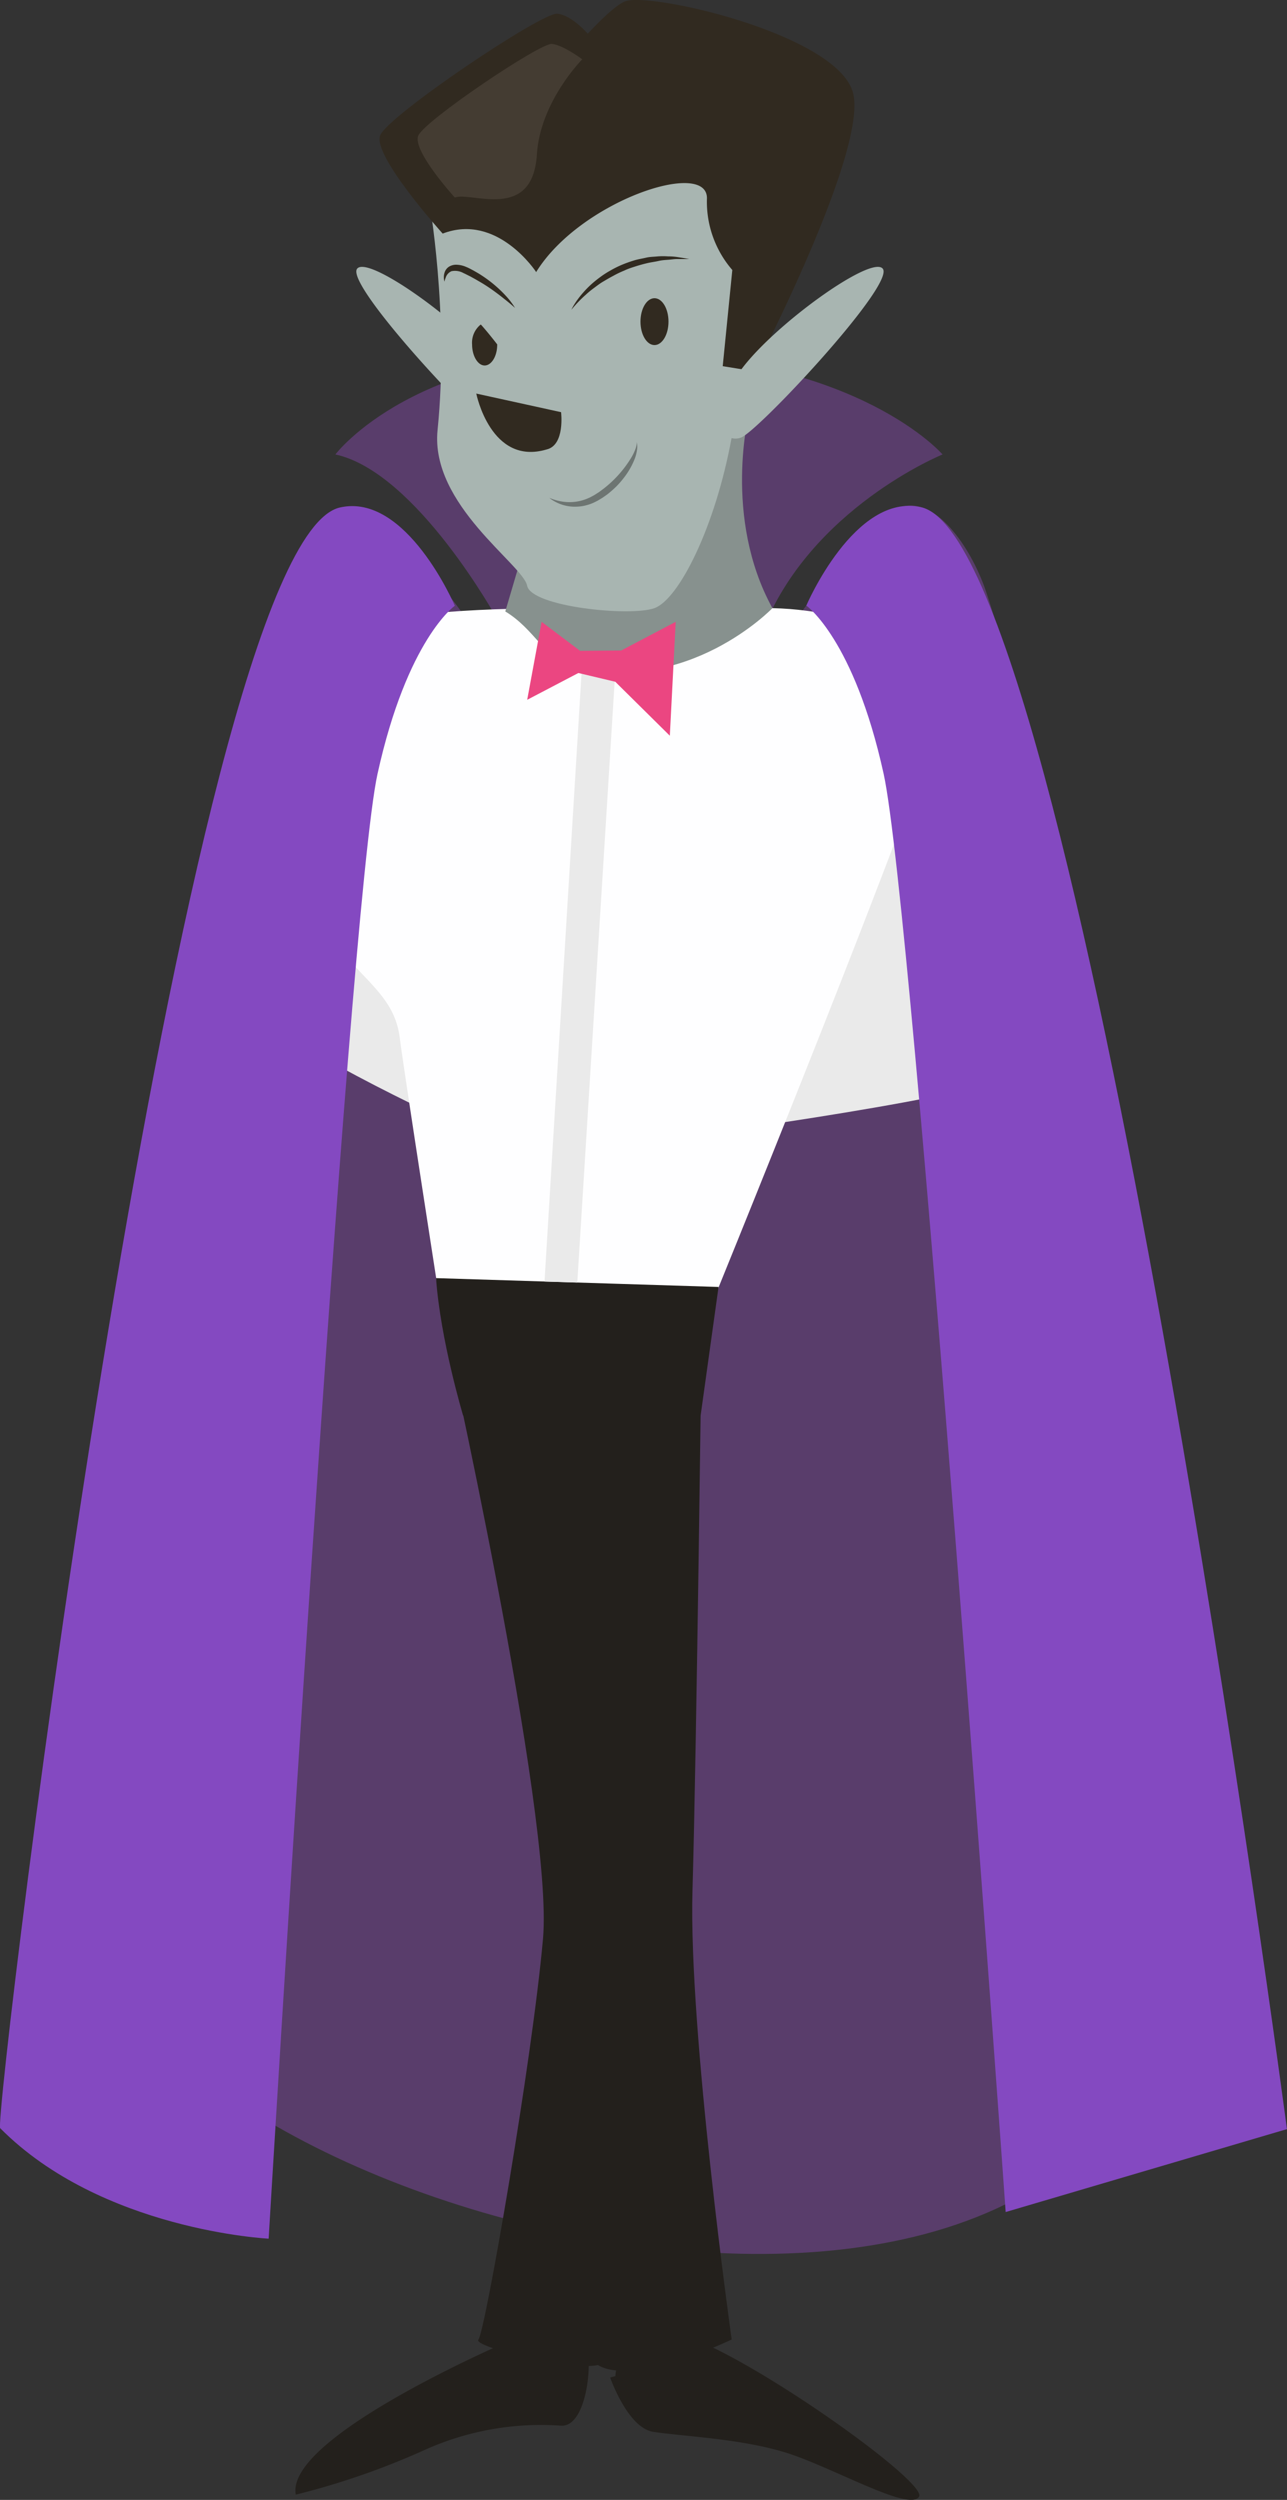
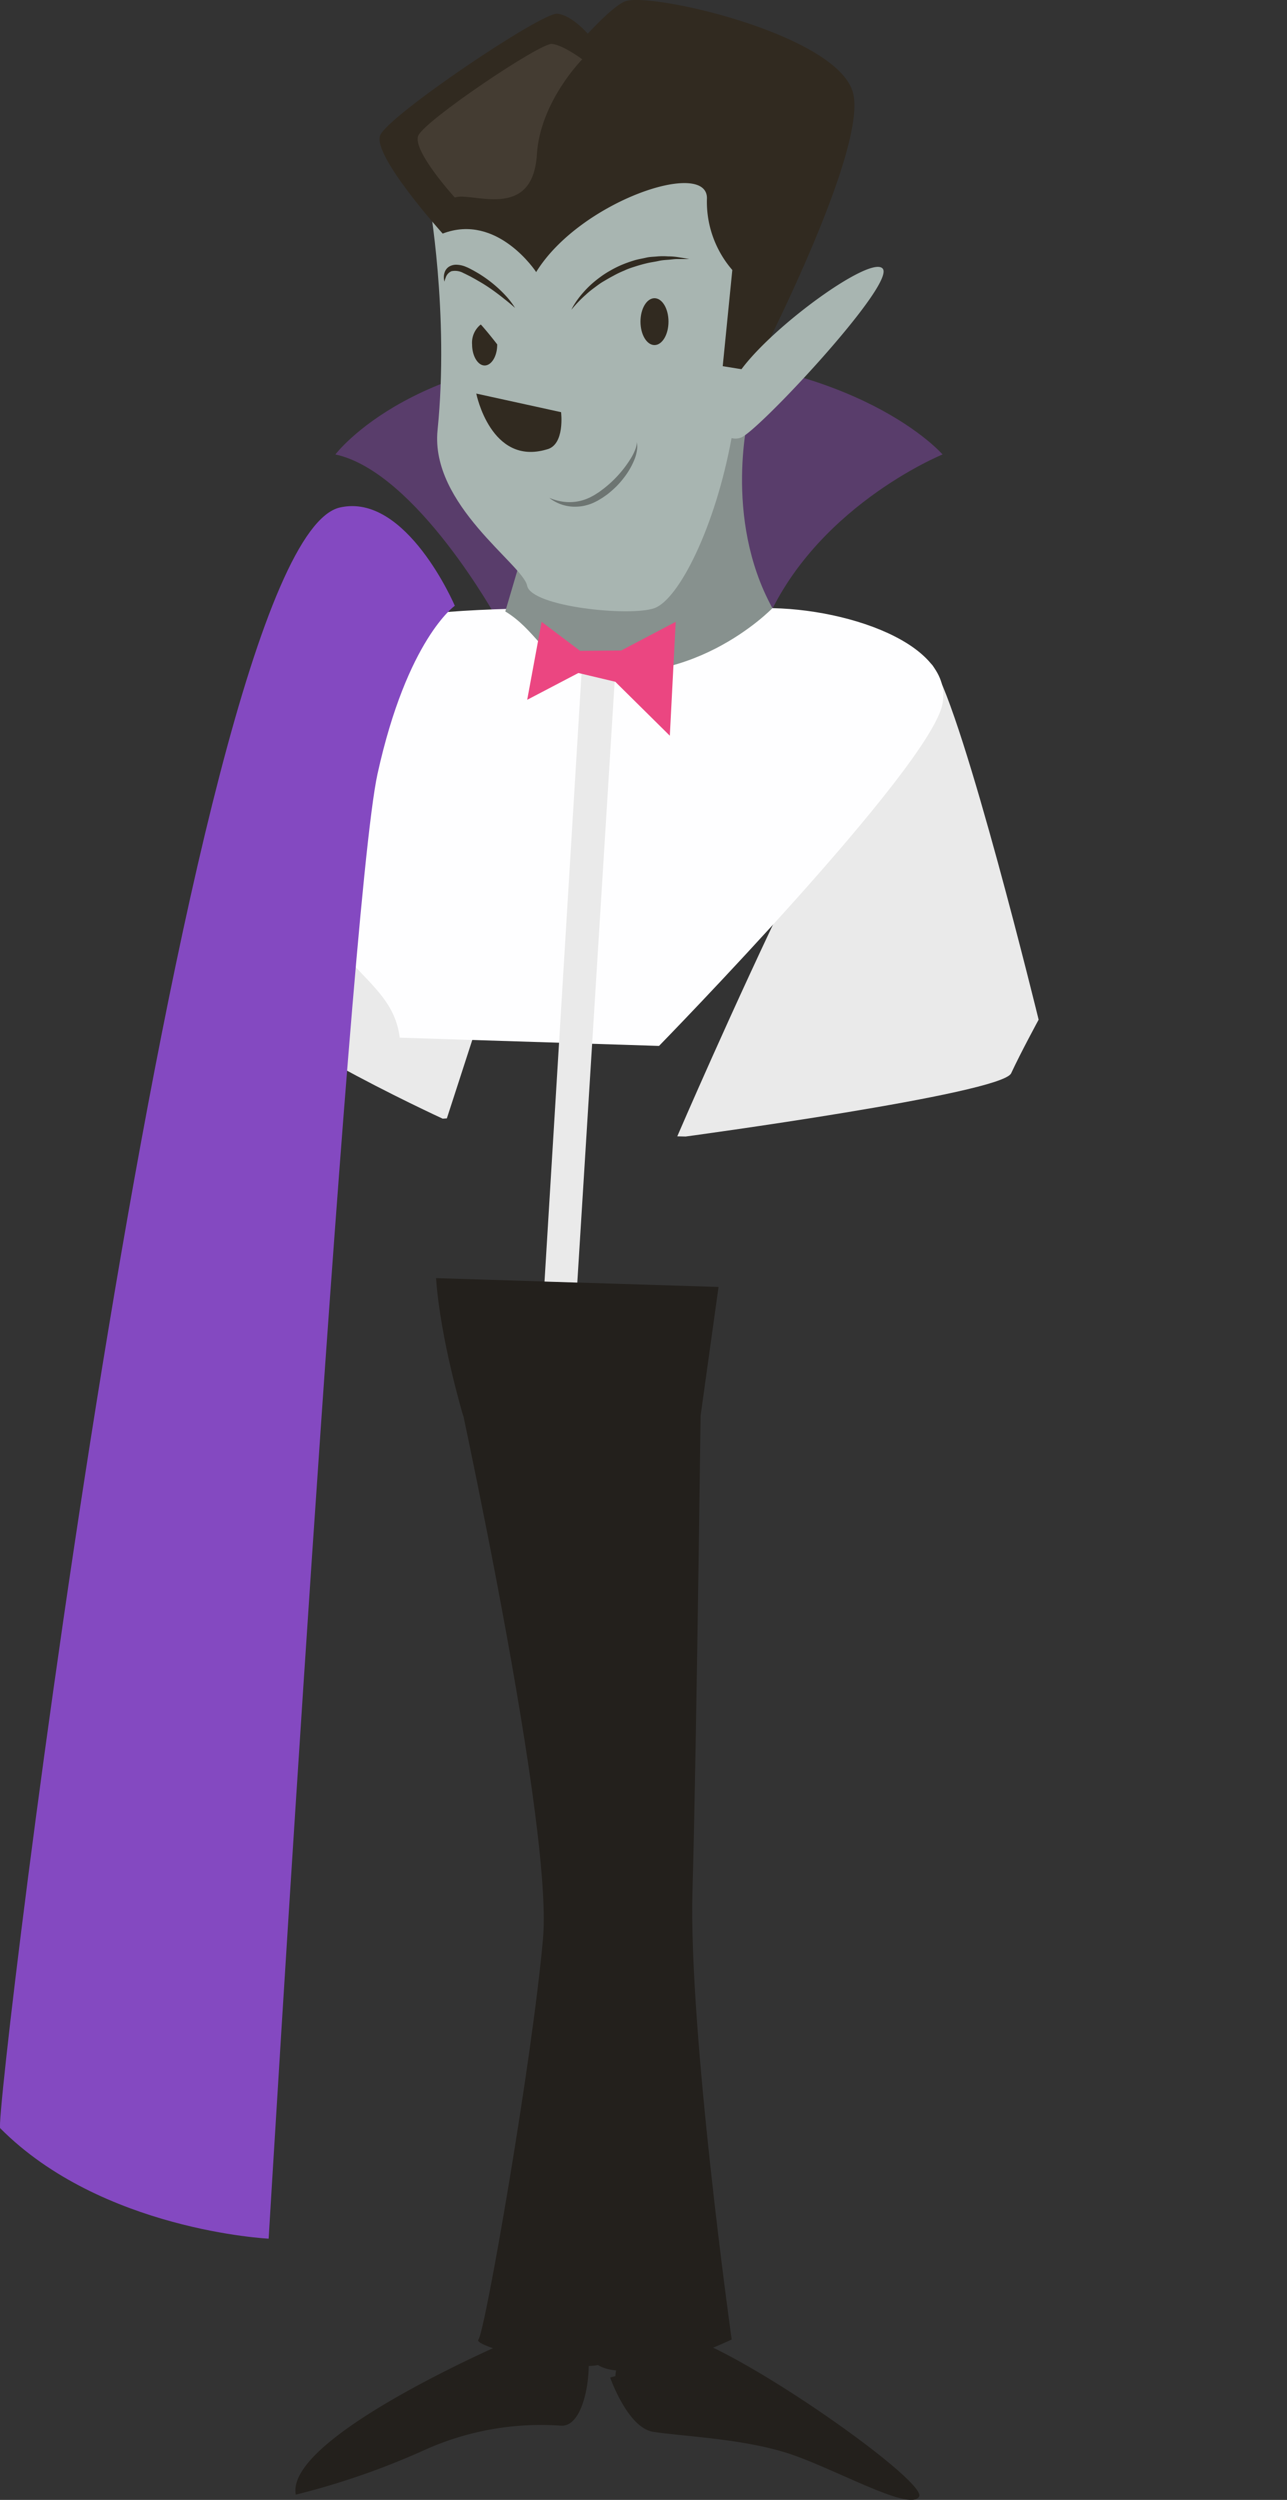
<svg xmlns="http://www.w3.org/2000/svg" id="Capa_1" data-name="Capa 1" viewBox="0 0 221.42 429.89" width="221.42" height="429.89">
  <rect x="0" y="0" width="221.42" height="429.89" fill="#333333" stroke="none" />
  <defs>
    <style>.cls-1{fill:#593d6b;}.cls-2{fill:#eaeaea;}.cls-3{fill:#fefeff;}.cls-4{fill:#23201c;}.cls-5{fill:#87918e;}.cls-6{fill:#a8b5b1;}.cls-7{fill:#312a20;}.cls-8{fill:#6d7572;}.cls-9{fill:#8449c1;}.cls-10{fill:#eb4681;}.cls-11{fill:#443c32;}</style>
  </defs>
  <title>12</title>
-   <path class="cls-1" d="M228.33,439.69s14.72-20.92,20.75-23.75,12.23,5.67,15.07,13.29,42,136.12,34.21,232-183.87,47-187.17-3.37c0,0,16.39-231.38,43.89-237,11.56-2.38,23.18,19.14,23.18,19.14Z" transform="translate(-94.84 -328.45)" />
  <path class="cls-2" d="M212.8,523.89s54.36-7.33,56-10.87,4.73-9.22,4.73-9.22S260.81,451.73,255.36,443s-44,80.86-44,80.86" transform="translate(-94.84 -328.45)" />
  <path class="cls-2" d="M171,520.82S134.34,504,135,497.42,153.1,438.32,156,437s32.26,32.77,32.26,32.77l-16.54,51" transform="translate(-94.84 -328.45)" />
  <path class="cls-1" d="M180.43,435s-13.94-25.39-27.89-28.4c0,0,13.9-18.47,52.09-17.47S257,406.6,257,406.6s-22.87,9.28-31.05,30.55S181.37,441.82,180.43,435Z" transform="translate(-94.84 -328.45)" />
-   <path class="cls-3" d="M187,433.08s-30.49,0-31.9,5-4.25,51.08,0,55.69,7.8,7.44,8.51,13.12S171,555.44,171,555.44l44.61,1.42S255,460.43,257,449.44s-19.29-17.34-33.26-16.31S187,433.08,187,433.08Z" transform="translate(-94.84 -328.45)" />
+   <path class="cls-3" d="M187,433.08s-30.49,0-31.9,5-4.25,51.08,0,55.69,7.8,7.44,8.51,13.12l44.61,1.42S255,460.43,257,449.44s-19.29-17.34-33.26-16.31S187,433.08,187,433.08Z" transform="translate(-94.84 -328.45)" />
  <path class="cls-4" d="M215.57,556.86s-0.88,72.37-1.59,96.63,6.74,77.27,6.74,77.27S199.1,741.19,195.9,733s-5.68-178.31-5.68-178.31Z" transform="translate(-94.84 -328.45)" />
  <path class="cls-4" d="M183.73,730.44s-39.94,16.88-38,27a130.09,130.09,0,0,0,22-7.61,48.68,48.68,0,0,1,23.63-4.25c4,0.24,5.24-8.93,4.61-12.52S183.73,730.44,183.73,730.44Z" transform="translate(-94.84 -328.45)" />
  <path class="cls-4" d="M199.81,737.3s3,8.58,7.33,9.32,14.5,1.08,22.54,3.48,21.58,10.38,23.28,7.69-35-28.46-43.58-28.37-8.66,7.63-8.66,7.63" transform="translate(-94.84 -328.45)" />
  <path class="cls-5" d="M223.73,399.38s-4.6,18,4,33.65c0,0-14.59,15.2-34.64,10-4.3-1.12-6.32-6.45-11.32-9.43l5.05-17.1S212.92,385.49,223.73,399.38Z" transform="translate(-94.84 -328.45)" />
  <path class="cls-6" d="M168.63,362.71s3.52,19.63,1.49,39.7c-1.3,12.83,14.7,23.13,15.41,26.76s17.73,5.36,21.9,3.86,10.45-13.83,13.28-29.31S233.6,368,214.81,354,168.63,362.71,168.63,362.71Z" transform="translate(-94.84 -328.45)" />
  <path class="cls-7" d="M187.09,375.24S180.41,365,171,368.62c0,0-12.16-13.47-10.75-16.9S188,330.57,190.7,330.81s5.67,3.9,5.67,3.9Z" transform="translate(-94.84 -328.45)" />
  <path class="cls-7" d="M224.5,392.28l-5.32-.86,1.65-16.54a17.92,17.92,0,0,1-4.37-12.17c0.4-7.09-21.81.24-29.38,12.53,0,0-6-20-5.2-22.81s16.14-22.1,20.51-23.75,36.75,5.73,39.23,15.83S224.5,392.28,224.5,392.28Z" transform="translate(-94.84 -328.45)" />
  <path class="cls-6" d="M219,402.3a2.58,2.58,0,0,0,3.25,1.42c2.54-.59,26.71-26.35,24.46-29.07S223,388,220.66,395s-1.66,7.56-1.66,7.56" transform="translate(-94.84 -328.45)" />
-   <path class="cls-6" d="M184,402.3a2.58,2.58,0,0,1-3.25,1.42c-2.54-.59-26.71-26.35-24.46-29.07S180,388,182.35,395s1.65,7.56,1.65,7.56" transform="translate(-94.84 -328.45)" />
  <path class="cls-8" d="M189.35,414.05a6.49,6.49,0,0,0,.83.32,8.92,8.92,0,0,0,2.25.42,8,8,0,0,0,3.09-.46c0.27-.09.53-0.22,0.8-0.33l0.78-.42,0.8-.51,0.74-.55a19.58,19.58,0,0,0,4.63-5.09,8.89,8.89,0,0,0,1-2.07,3.52,3.52,0,0,0,.11-0.64l0-.23a3.37,3.37,0,0,1,.1.91,7,7,0,0,1-.6,2.34,13.19,13.19,0,0,1-1.75,2.93,15.54,15.54,0,0,1-1.27,1.45,19.09,19.09,0,0,1-1.5,1.32l-0.84.59-0.84.51c-0.3.15-.6,0.31-0.91,0.44s-0.62.24-.93,0.32a7.28,7.28,0,0,1-1.83.28,6.84,6.84,0,0,1-1.64-.13,7.08,7.08,0,0,1-2.26-.86A4.63,4.63,0,0,1,189.35,414.05Z" transform="translate(-94.84 -328.45)" />
  <path class="cls-7" d="M193.14,381.72a8,8,0,0,1,.48-0.88,14.77,14.77,0,0,1,1.6-2.13,16.87,16.87,0,0,1,1.25-1.28,18.7,18.7,0,0,1,1.55-1.27,15.91,15.91,0,0,1,1.8-1.17,17.9,17.9,0,0,1,2-1,22,22,0,0,1,2.09-.75c0.7-.22,1.42-0.32,2.09-0.48s1.36-.15,2-0.22a12.1,12.1,0,0,1,1.79,0,10.23,10.23,0,0,1,1.5.1l1.14,0.18,1,0.18-1,0-1.14,0c-0.44,0-.93.08-1.46,0.12s-1.11.07-1.71,0.21-1.24.21-1.88,0.36-1.31.33-2,.55-1.34.42-2,.74a16.8,16.8,0,0,0-1.9.91c-0.62.32-1.2,0.67-1.76,1s-1.08.74-1.57,1.1-0.94.73-1.33,1.09A22.24,22.24,0,0,0,193.14,381.72Z" transform="translate(-94.84 -328.45)" />
  <path class="cls-7" d="M183.45,381.4s-0.75-.68-1.92-1.6c-0.58-.47-1.28-1-2-1.51s-1.58-1.07-2.44-1.55c-0.42-.26-0.85-0.48-1.27-0.72l-0.64-.32-0.3-.15-0.32-.15a3,3,0,0,0-2.05-.31,1.81,1.81,0,0,0-1,1.13,5.25,5.25,0,0,0-.21.66,3.38,3.38,0,0,1-.1-0.71,2.55,2.55,0,0,1,.13-0.86,1.85,1.85,0,0,1,.76-1,2.37,2.37,0,0,1,1.42-.33,4.48,4.48,0,0,1,1.48.35l0.33,0.14,0.35,0.17,0.66,0.35c0.43,0.25.89,0.5,1.31,0.78a21.87,21.87,0,0,1,4.27,3.6A13.4,13.4,0,0,1,183.45,381.4Z" transform="translate(-94.84 -328.45)" />
  <ellipse class="cls-7" cx="112.6" cy="55.31" rx="2.41" ry="4.03" />
  <path class="cls-7" d="M180.38,387.67a0.1,0.1,0,0,1,0,.06c0,2-1,3.57-2.16,3.57s-2.16-1.62-2.16-3.61a4,4,0,0,1,1.43-3.39,0.1,0.1,0,0,1,.12,0C178.58,385.39,179.51,386.55,180.38,387.67Z" transform="translate(-94.84 -328.45)" />
-   <path class="cls-9" d="M233.56,432.59s8.2,5.75,13.3,28.91,21,247.34,21,247.34l48.39-14.26s-36-272.79-62.92-278.9C241.9,413.08,233.56,432.59,233.56,432.59Z" transform="translate(-94.84 -328.45)" />
  <path class="cls-9" d="M173.09,432.62s-8.2,5.75-13.3,28.91-18.73,251.89-18.73,251.89-28.73-1.4-46.19-19c-1.27-1.28,31.52-272.58,58.45-278.7C164.76,413.11,173.09,432.62,173.09,432.62Z" transform="translate(-94.84 -328.45)" />
  <path class="cls-4" d="M169.86,548.24l48.6,1.52-3.08,22.1H174.51S170.59,558.78,169.86,548.24Z" transform="translate(-94.84 -328.45)" />
  <path class="cls-4" d="M171,555.44s19.15,85.17,17.26,106.4-10,67.74-11.11,68.94,16,5.42,20.56,4.37,3.55-88.25,0-123.35-7.46-57.07-7.46-57.07Z" transform="translate(-94.84 -328.45)" />
  <polygon class="cls-2" points="93.68 220.38 100.18 113.64 105.91 114.58 99.32 220.56 93.68 220.38" />
  <polygon class="cls-10" points="102.66 114.08 93.18 106.93 90.7 120.34 102.66 114.08" />
  <polygon class="cls-10" points="116.25 106.93 102.66 114.08 115.24 126.52 116.25 106.93" />
  <polygon class="cls-10" points="99.5 115.73 99.79 111.92 106.87 111.86 105.86 117.24 99.5 115.73" />
  <path class="cls-11" d="M173.09,362.42s-7.36-8.06-6.29-10.64,21-16,23-15.78,5.21,2.65,5.21,2.65-7.24,7.28-7.8,16.35C186.49,366.64,175.88,361.34,173.09,362.42Z" transform="translate(-94.84 -328.45)" />
  <path class="cls-7" d="M191.37,399.33l-14.59-3.2s2.49,12.46,12.1,9.61C192.08,405,191.37,399.33,191.37,399.33Z" transform="translate(-94.84 -328.45)" />
</svg>